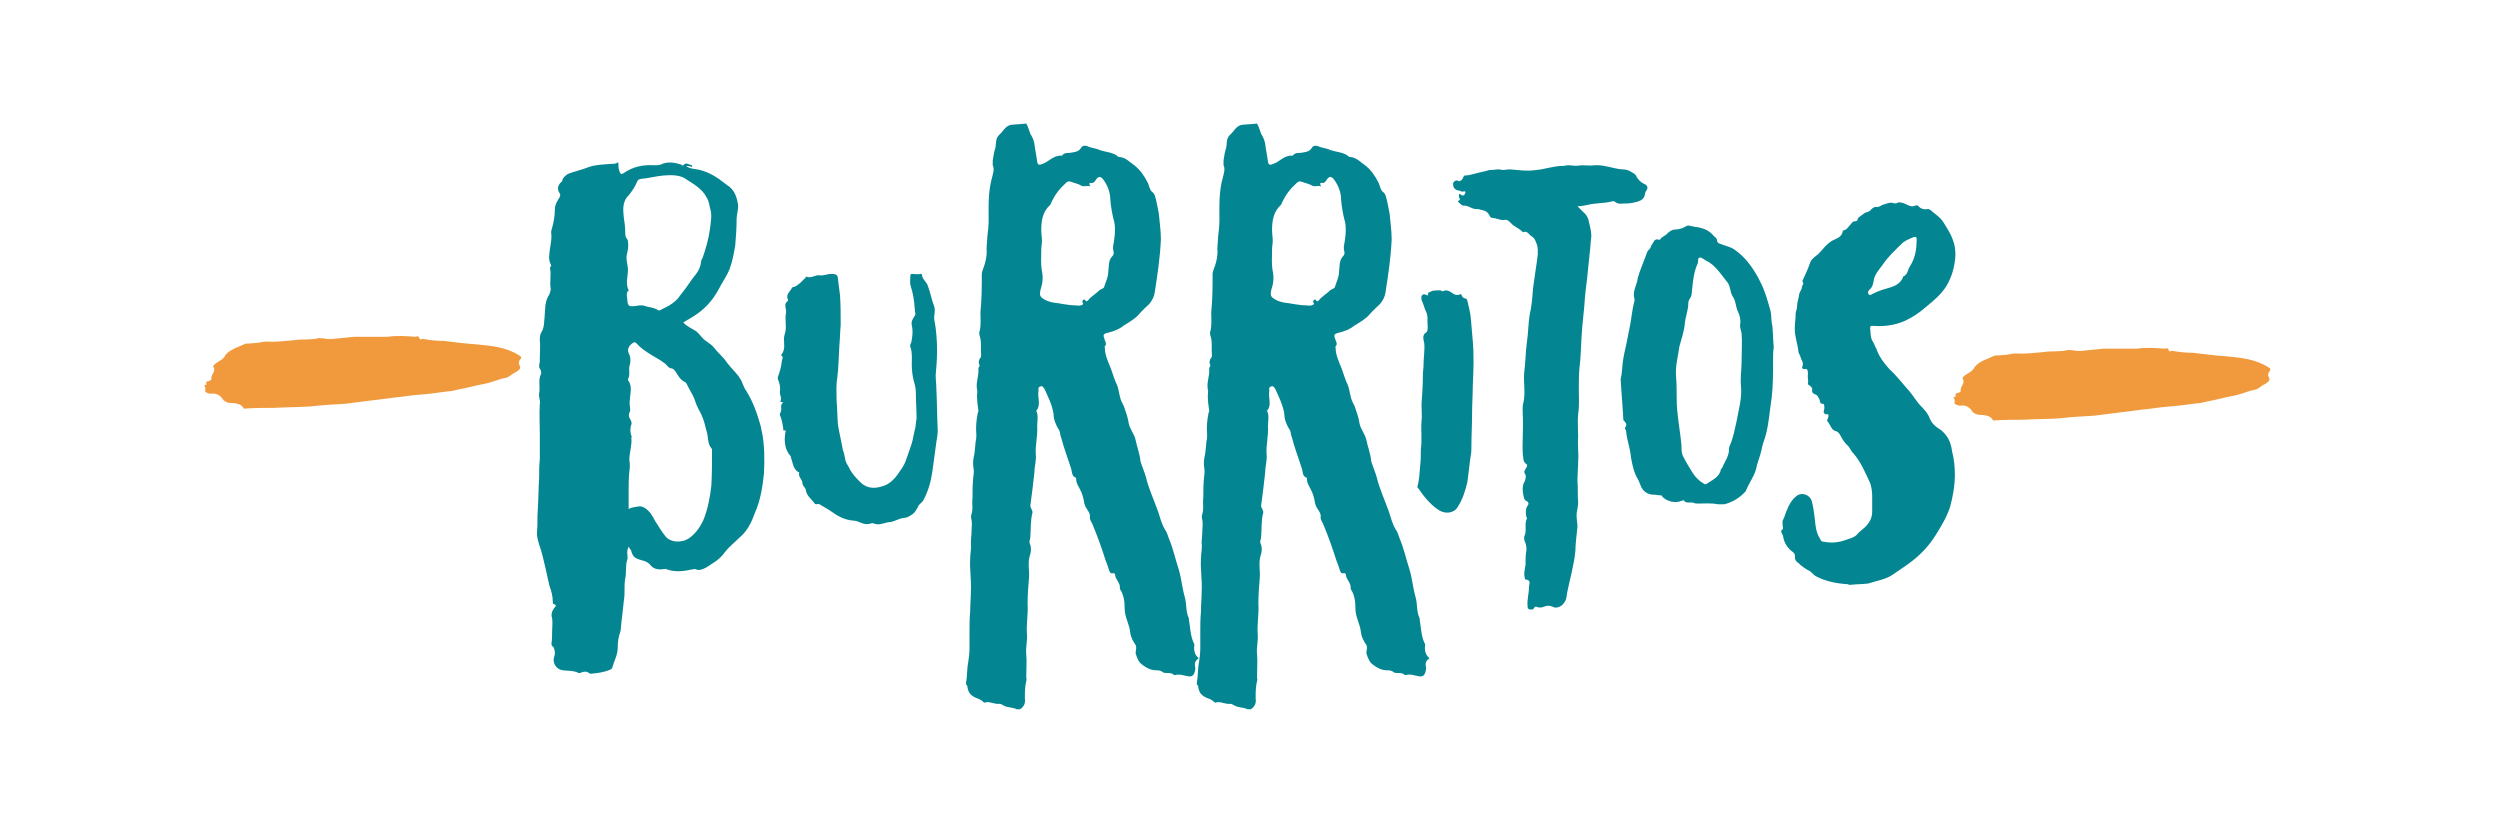
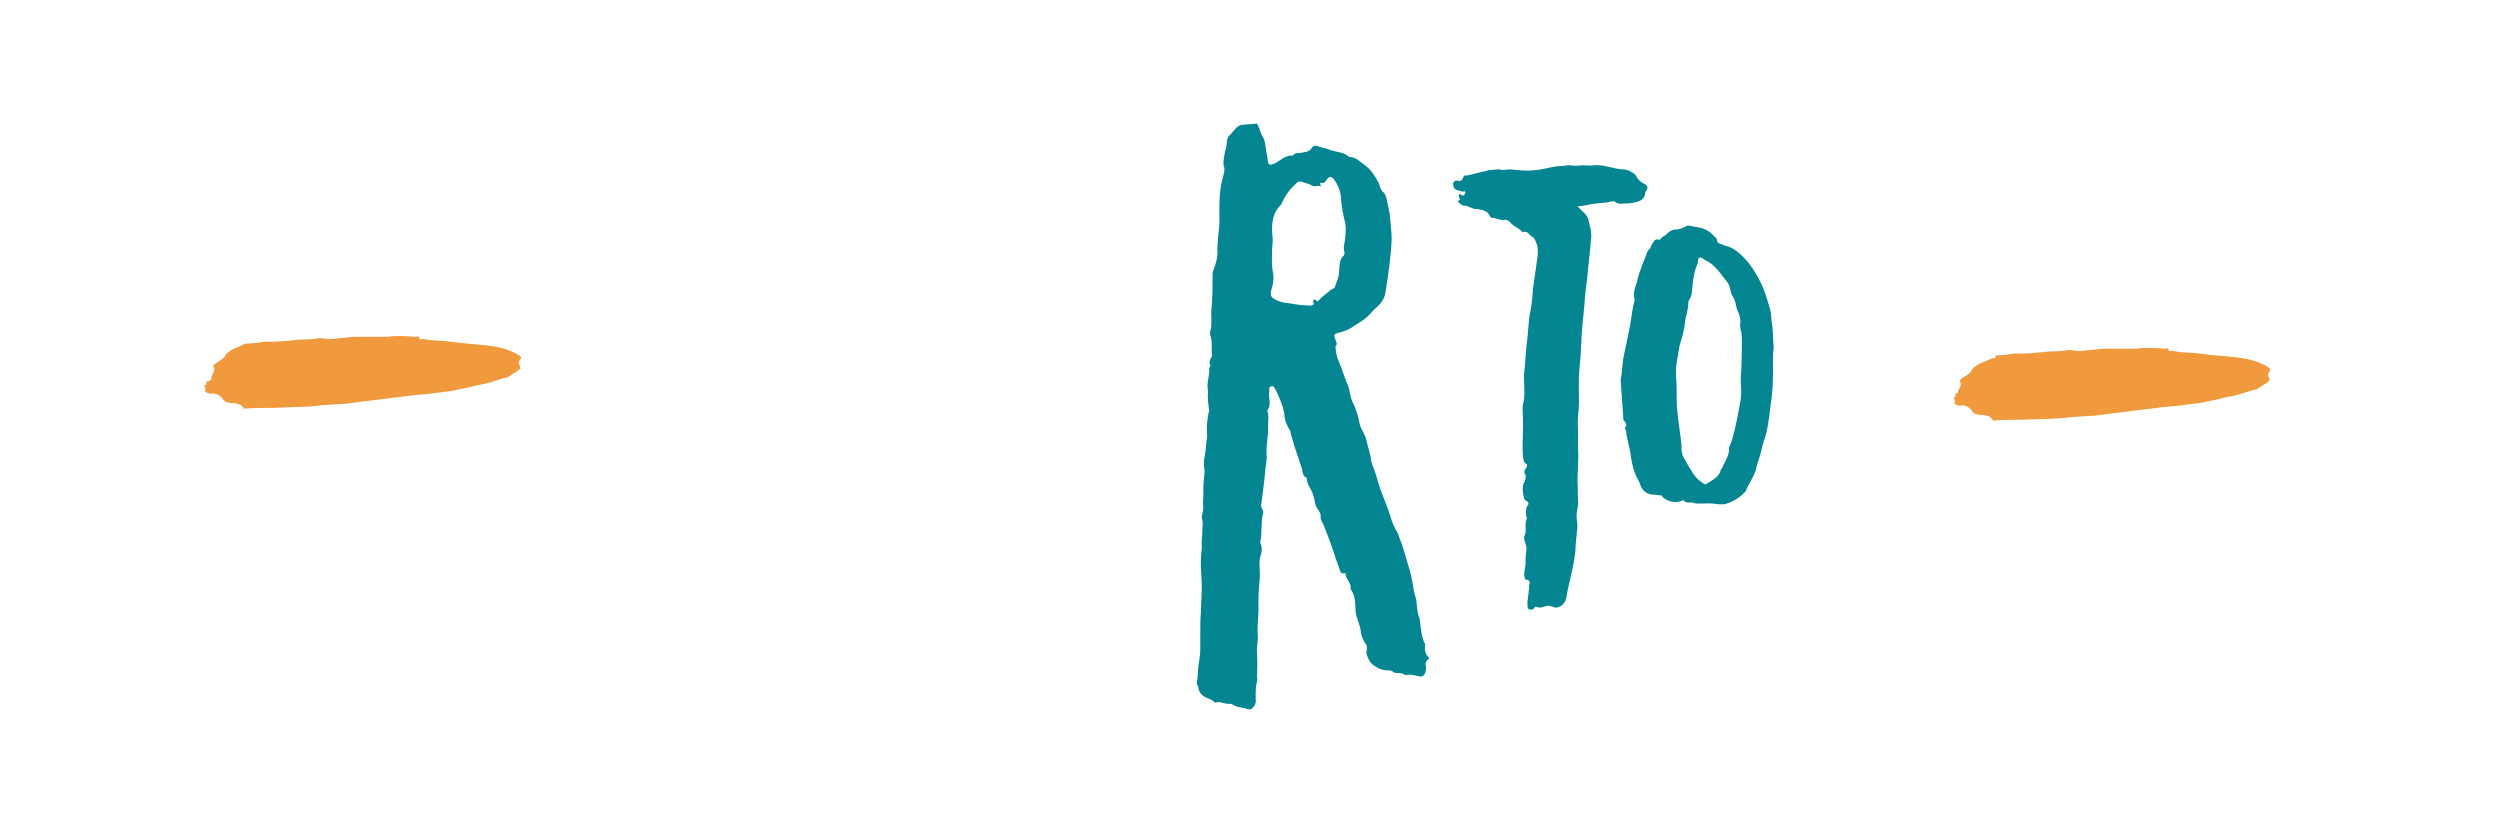
<svg xmlns="http://www.w3.org/2000/svg" version="1.1" id="Layer_1" x="0px" y="0px" width="300px" height="100px" viewBox="0 0 300 100" enable-background="new 0 0 300 100" xml:space="preserve">
  <g>
    <path fill="#F09A3D" d="M29.545,41.235c0.492,0,0.902-0.082,1.312-0.082c0.41-0.082,0.82-0.164,1.148-0.164   c1.066,0.082,2.214-0.082,3.281-0.164c0.984-0.164,1.968,0,2.953-0.246c0.082-0.082,0.246,0.082,0.41,0   c0.41,0.082,0.984,0.164,1.395,0.082c0.82-0.082,1.64-0.164,2.46-0.246c1.312,0,2.707,0,4.019,0c1.066-0.164,2.296-0.082,3.363,0   c0.164-0.082,0.328-0.082,0.41,0.082c0.082,0.328,0.246,0.246,0.41,0.164c0.82,0.164,1.722,0.246,2.542,0.246   c1.312,0.164,2.625,0.328,3.854,0.41c1.805,0.164,3.609,0.328,5.167,1.312c0.164,0.082,0.41,0.246,0.164,0.492   c-0.164,0.164-0.164,0.41-0.164,0.574c0.41,0.574-0.082,0.738-0.41,0.984c-0.41,0.164-0.738,0.574-1.148,0.656   c-0.902,0.164-1.722,0.574-2.625,0.738c-0.984,0.164-2.05,0.492-3.035,0.656c-0.41,0.082-0.902,0.246-1.394,0.246   c-1.148,0.164-2.378,0.328-3.609,0.41c-0.984,0.082-1.804,0.246-2.789,0.328c-1.886,0.246-3.854,0.492-5.823,0.738   c-1.476,0.082-2.871,0.164-4.265,0.329c-1.395,0.082-2.871,0.082-4.265,0.164c-1.148,0-2.297,0-3.527,0.081   c-0.082,0-0.164,0.082-0.164-0.081c-0.328-0.493-0.738-0.493-1.148-0.575c-0.492,0-0.82,0-1.23-0.328   c-0.246-0.41-0.656-0.82-1.312-0.82c-0.246,0.082-0.574,0-0.82-0.164c-0.164,0,0-0.328-0.082-0.574   c-0.164-0.246-0.164-0.246,0.164-0.328c0,0,0,0,0-0.082c-0.164-0.246,0.082-0.328,0.246-0.328c0.164-0.082,0.41-0.164,0.328-0.328   c0-0.41,0.246-0.574,0.328-0.902c0-0.164,0.082-0.246-0.082-0.492c-0.082,0,0-0.164,0.082-0.246c0.41-0.41,1.148-0.574,1.395-1.23   c0.082-0.082,0.164-0.082,0.164-0.164c0.656-0.574,1.394-0.738,2.214-1.148H29.545z" />
-     <path fill="#048692" d="M74.207,19.501c0,0.41,0,0.82,0.164,1.148s0.164,0.246,0.41,0.164c1.148-0.82,2.378-1.066,3.773-0.984   c0.246,0,0.492,0,0.738-0.082c0.82-0.41,1.641-0.246,2.46,0c0.082,0.082,0.164,0.164,0.246,0.082c0.328-0.41,0.656-0.082,0.984,0   c0.082,0,0.082,0.082,0.082,0.164c0,0-0.082,0.082-0.164,0c-0.164-0.082-0.328-0.082-0.574-0.082c0.41,0.328,0.82,0.328,1.312,0.41   c0.902,0.164,1.804,0.574,2.625,1.148c0.328,0.246,0.656,0.492,0.984,0.738c0.82,0.492,1.148,1.312,1.312,2.296   c0.082,0.574-0.164,1.23-0.164,1.805c0,1.066-0.082,2.05-0.164,3.116c-0.164,0.984-0.328,1.887-0.656,2.789   c-0.328,0.902-0.902,1.641-1.312,2.46c-0.738,1.395-1.723,2.461-3.035,3.281c-0.41,0.246-0.82,0.492-1.23,0.738   c0.41,0.492,1.066,0.738,1.559,1.066c0.41,0.328,0.656,0.82,1.148,1.148c0.328,0.246,0.738,0.492,0.984,0.82   c0.492,0.656,1.148,1.148,1.558,1.804c0.492,0.656,1.148,1.23,1.559,1.886c0.328,0.492,0.41,1.066,0.738,1.477   c0.82,1.312,1.312,2.706,1.723,4.183c0.082,0.246,0.082,0.492,0.164,0.738c0.328,1.641,0.328,3.362,0.246,5.003   c-0.164,1.559-0.41,3.198-1.066,4.675c-0.41,1.148-0.902,2.215-1.886,3.035c-0.574,0.573-1.23,1.065-1.723,1.722   c-0.41,0.574-0.984,1.066-1.558,1.395c-0.492,0.328-0.902,0.656-1.476,0.738c-0.328,0.082-0.492-0.164-0.738-0.082   c-1.148,0.246-2.214,0.41-3.281,0c-0.082-0.082-0.246,0-0.328,0c-0.656,0.082-1.23,0-1.64-0.574   c-0.246-0.246-0.574-0.41-0.984-0.492c-0.574-0.164-1.066-0.328-1.23-1.066c0-0.164-0.246-0.328-0.328-0.574   c-0.164,0.328-0.164,0.574-0.164,0.82s0.082,0.574,0,0.738c-0.246,0.738-0.082,1.559-0.246,2.297c-0.164,0.819,0,1.722-0.164,2.624   c-0.082,0.738-0.164,1.477-0.246,2.215c-0.082,0.492-0.082,1.065-0.164,1.476c-0.246,0.656-0.328,1.312-0.328,1.969   c0,0.82-0.41,1.559-0.656,2.379c0,0.164-0.164,0.164-0.246,0.246c-0.738,0.327-1.477,0.409-2.296,0.491   c-0.082,0-0.164,0-0.246-0.082c-0.328-0.246-0.574-0.164-0.902-0.082c-0.082,0.082-0.246,0.082-0.328,0.082   c-0.656-0.327-1.312-0.246-1.886-0.327c-0.82-0.082-1.312-0.902-1.066-1.641c0.164-0.41,0.082-0.738-0.082-1.148   c-0.164-0.082-0.246-0.246-0.246-0.41c0.082-0.492,0.082-0.984,0.082-1.477c0-0.574,0.082-1.065,0-1.558   c-0.164-0.492,0-0.902,0.246-1.23c0.164-0.246,0.41-0.328-0.082-0.492c-0.082,0-0.082-0.164-0.082-0.246   c0-0.656-0.164-1.312-0.41-1.969c-0.246-1.065-0.738-3.444-1.066-4.429c-0.246-0.738-0.492-1.476-0.41-2.132   c0.082-0.82,0-1.641,0.082-2.461c0.082-1.312,0.082-2.624,0.164-3.937c0-0.738,0-1.477,0.082-2.215c0-0.983,0-1.968,0-2.952   c0-1.23-0.082-2.461,0-3.691c0.082-0.41-0.164-0.902-0.082-1.23c0.164-0.82-0.164-1.641,0.246-2.378c0-0.082,0-0.328-0.082-0.492   c-0.246-0.246-0.164-0.574-0.082-0.902c0-0.164,0-0.328,0-0.574c0-0.656,0.082-1.312,0-2.05c0-0.246,0-0.656,0.164-0.902   c0.41-0.656,0.328-1.312,0.41-1.886c0.082-0.984,0-1.886,0.574-2.707c0.082-0.246,0.164-0.492,0.164-0.656   c-0.164-0.82,0.082-1.64-0.082-2.46c-0.082-0.164,0.246-0.246,0.082-0.492c-0.328-0.574-0.164-1.312-0.082-1.969   c0.082-0.492,0.164-0.902,0.164-1.476c0-0.164-0.082-0.41,0-0.656c0.246-0.82,0.41-1.64,0.41-2.46c0-0.492,0.164-0.82,0.41-1.23   c0.164-0.246,0.328-0.492,0.164-0.738c-0.328-0.492-0.246-0.984,0.246-1.395c0,0,0.082-0.082,0.082-0.164   c0-0.246,0.492-0.738,0.82-0.82c0.656-0.246,1.394-0.41,2.05-0.656c0.984-0.41,1.968-0.41,3.035-0.492c0.246,0,0.492,0,0.738-0.164   H74.207z M76.175,36.725c0.246,0,0.41-0.082,0.656-0.082c0.164,0,0.41,0,0.574,0.082c0.492,0.164,1.066,0.164,1.559,0.492   c0.082,0.082,0.328,0,0.41-0.082c0.902-0.41,1.723-0.902,2.214-1.641c0.574-0.738,1.066-1.394,1.559-2.132   c0.492-0.574,0.902-1.148,0.984-1.968c0-0.164,0.082-0.246,0.164-0.41c0.41-1.148,0.738-2.296,0.902-3.527   c0.082-0.738,0.246-1.476,0.082-2.214c-0.164-0.492-0.164-1.066-0.492-1.558c-0.492-0.984-1.476-1.559-2.378-2.133   c-0.738-0.574-1.804-0.574-2.789-0.492c-0.902,0.082-1.804,0.328-2.707,0.41c-0.246,0-0.41,0.164-0.492,0.41   c-0.246,0.574-0.574,1.066-0.984,1.559c-0.82,0.82-0.656,1.804-0.574,2.707c0.082,0.574,0.164,1.066,0.164,1.64   c0,0.328,0,0.574,0.164,0.82c0.164,0.164,0.164,0.328,0.164,0.41c0.082,0.492,0,0.902-0.082,1.312   c-0.246,0.738,0.082,1.395,0.082,2.05c0,0.82-0.328,1.641,0.082,2.46c0,0,0,0.082-0.082,0.082   c-0.246,0.328-0.082,0.738-0.082,1.066C75.355,36.725,75.437,36.807,76.175,36.725z M76.749,60.755c0.246,0,0.41,0.082,0.574,0.164   c0.656,0.41,0.984,0.984,1.312,1.641c0.41,0.574,0.738,1.23,1.23,1.805c0.574,0.737,1.886,0.819,2.789,0.246   c0.82-0.574,1.312-1.312,1.722-2.133c0.574-1.395,0.82-2.789,0.984-4.183c0.082-1.477,0.082-2.871,0.082-4.347   c0,0,0-0.082-0.082-0.164c-0.492-0.574-0.328-1.312-0.574-2.051c-0.164-0.656-0.328-1.395-0.656-2.051   c-0.246-0.492-0.492-0.901-0.656-1.394c-0.164-0.574-0.492-1.148-0.82-1.722c-0.164-0.246-0.246-0.656-0.492-0.738   c-0.492-0.246-0.738-0.656-0.984-1.066c-0.164-0.246-0.328-0.574-0.738-0.574c-0.082-0.082-0.246-0.082-0.328-0.246   c-0.492-0.574-1.23-0.902-1.886-1.312c-0.656-0.41-1.312-0.82-1.805-1.394c-0.082-0.082-0.164-0.164-0.328-0.164   c-0.492,0.246-0.902,0.738-0.656,1.312c0.246,0.41,0.246,0.902,0.164,1.312c-0.246,0.574,0.082,1.23-0.246,1.804   c0,0.082,0,0.164,0.082,0.246c0.164,0.164,0.164,0.41,0.246,0.656c0.082,0.82-0.246,1.64-0.082,2.461   c0,0.245,0.082,0.491-0.082,0.655c-0.082,0.246-0.082,0.492,0.082,0.738c0.082,0.164,0.246,0.41,0.164,0.656   c-0.164,0.492-0.164,0.902,0,1.395c0.082,0.082,0,0.164,0,0.246c0.082,0.902-0.246,1.804-0.246,2.624   c0.082,0.492,0.082,0.984,0,1.395c-0.082,0.82-0.082,1.641-0.082,2.379c0,0.737,0,1.394,0,2.132   C75.847,60.837,76.339,60.837,76.749,60.755z" />
-     <path fill="#048692" d="M93.829,43.286c0-0.164,0.246-0.41-0.082-0.656c0,0,0-0.164,0.082-0.164   c0.41-0.574,0.246-1.148,0.246-1.804c0-0.246,0.082-0.574,0.164-0.82c0.164-0.82-0.082-1.558,0.082-2.296   c0.082-0.492-0.328-0.984,0.164-1.394c0.082,0,0.082-0.082,0.082-0.164c-0.328-0.656,0.246-0.984,0.492-1.477   c0.082-0.082,0.164-0.082,0.246-0.082c0.574-0.246,0.984-0.738,1.395-1.148c0-0.082,0-0.082,0.082-0.082   c0.574,0.246,1.066-0.246,1.558-0.164s0.902-0.164,1.395-0.164c0.574,0,0.82,0.082,0.82,0.656c0.082,0.656,0.164,1.312,0.246,1.886   c0.082,1.23,0.082,2.46,0.082,3.609c-0.082,0.82-0.082,1.64-0.164,2.542c-0.082,1.23-0.082,2.46-0.246,3.772   c-0.164,0.902-0.082,1.805-0.082,2.707c0.082,0.984,0.082,1.968,0.164,2.953c0.164,0.984,0.41,1.969,0.574,2.953   c0.164,0.409,0.246,0.901,0.328,1.312c0.082,0.328,0.246,0.492,0.41,0.82c0.246,0.574,0.738,1.148,1.23,1.641   c0.738,0.82,1.641,0.984,2.707,0.656c0.984-0.246,1.641-0.984,2.214-1.887c0.246-0.328,0.492-0.738,0.656-1.148   c0.246-0.738,0.492-1.394,0.738-2.132c0.164-0.574,0.246-1.23,0.41-1.805c0.082-0.41,0.082-0.82,0.164-1.148   c0-1.066-0.082-2.05-0.082-3.034c0-0.492-0.082-0.984-0.246-1.477c-0.164-0.656-0.246-1.312-0.246-2.05   c0-0.656,0.082-1.394-0.164-2.05c-0.082-0.164,0-0.328,0.082-0.492c0.164-0.656,0.246-1.395,0.082-2.132   c-0.082-0.41,0.082-0.738,0.328-1.066c0.082-0.164,0.164-0.328,0.082-0.41c-0.082-0.574-0.082-1.066-0.164-1.558   c-0.082-0.656-0.246-1.23-0.41-1.804c-0.082-0.328,0-0.738,0-1.148c0-0.164,0.164-0.164,0.246-0.164c0.328,0,0.656,0.082,0.984,0   c0-0.082,0.082,0,0.164,0.082c0,0.492,0.41,0.738,0.656,1.23c0.328,0.82,0.492,1.804,0.82,2.625c0.164,0.574-0.082,1.066,0,1.558   c0.246,1.23,0.328,2.542,0.328,3.773c0,0.984-0.082,1.968-0.164,2.87c0,0.574,0.082,1.148,0.082,1.641   c0.082,1.64,0.082,3.362,0.164,5.003c0,0.41-0.082,0.902-0.164,1.395c-0.164,1.147-0.328,2.378-0.492,3.608   c-0.164,1.148-0.492,2.297-1.066,3.362c-0.164,0.328-0.574,0.492-0.656,0.82c-0.164,0.246-0.246,0.492-0.492,0.738   c-0.328,0.246-0.738,0.574-1.23,0.574c-0.574,0.082-1.066,0.41-1.558,0.492c-0.656,0-1.312,0.492-2.05,0.164   c-0.246-0.082-0.41,0.082-0.656,0.082c-0.656,0.082-1.148-0.41-1.723-0.41c-1.148-0.082-1.968-0.574-2.87-1.23   c-0.41-0.246-0.82-0.492-1.23-0.738c-0.164-0.082-0.492,0.082-0.574-0.082c-0.328-0.492-0.984-0.902-1.066-1.64   c-0.082-0.328-0.41-0.492-0.41-0.82c0-0.41-0.492-0.738-0.41-1.148c0.082-0.082,0-0.164-0.082-0.164   c-0.656-0.41-0.656-1.148-0.902-1.805v-0.082c-0.738-0.819-0.82-1.804-0.656-2.87c0-0.082,0.164-0.246-0.082-0.246   s-0.164-0.082-0.164-0.246c-0.082-0.492-0.164-0.984-0.328-1.395c0-0.082-0.082-0.164-0.082-0.246c0,0,0-0.082,0-0.164   c0.082,0,0.082-0.082,0.082-0.164c0.246-0.328-0.164-0.82,0.328-1.148c-0.164-0.082-0.41,0-0.328-0.164   c0.164-0.41-0.082-0.656-0.082-1.066c0.082-0.492,0-1.066-0.246-1.559c0-0.082,0-0.164,0-0.246   C93.583,44.598,93.747,44.024,93.829,43.286z" />
-     <path fill="#048692" d="M122,85.114c-0.41-0.246-0.984-0.164-1.477-0.41c-0.164-0.082-0.41-0.246-0.574-0.246   c-0.656,0.082-1.148-0.328-1.722-0.164c-0.164,0.082-0.246-0.082-0.328-0.164c-0.164-0.082-0.246-0.164-0.41-0.246   c-0.738-0.246-1.312-0.574-1.394-1.477c0-0.082-0.082-0.246-0.164-0.246c0-0.164,0-0.246,0-0.328   c0.164-0.738,0.082-1.476,0.246-2.296c0.082-0.492,0.164-1.148,0.164-1.723s0-1.23,0-1.887c0-0.819,0-1.722,0.082-2.542   c0-0.82,0.082-1.641,0.082-2.379c0.082-1.312-0.164-2.706-0.082-4.019c0-0.574,0.164-1.148,0.082-1.805   c0-0.492,0.082-0.983,0.082-1.476c0-0.41,0.082-0.902,0-1.312c-0.082-0.246-0.082-0.492,0-0.738   c0.164-0.492,0.082-0.984,0.082-1.477c0.082-0.737,0-1.558,0.082-2.378c0-0.492,0.164-0.984,0.082-1.559   c-0.082-0.41-0.082-0.902,0-1.312c0.164-0.656,0.164-1.312,0.246-1.968c0.082-0.246,0.082-0.574,0.082-0.82   c-0.082-0.902,0-1.723,0.164-2.543c0-0.082,0.082-0.164,0.082-0.328c-0.082-0.574-0.164-1.148-0.164-1.804   c0-0.246,0.082-0.492,0-0.738c-0.164-0.82,0.246-1.641,0.164-2.46c0-0.082,0-0.164,0.082-0.246s0.082-0.246,0-0.328   c-0.082-0.246,0-0.492,0.082-0.656c0.164-0.164,0.164-0.246,0.164-0.41c-0.082-0.82,0.082-1.558-0.164-2.296   c-0.082-0.246-0.082-0.492,0-0.656c0.164-0.738,0.082-1.477,0.082-2.215c0.164-1.558,0.164-3.116,0.164-4.675   c0-0.082,0.082-0.246,0.082-0.328c0.328-0.82,0.574-1.722,0.492-2.625c0-0.41,0.082-0.902,0.082-1.394   c0.082-0.656,0.164-1.312,0.164-1.968c0-1.723-0.082-3.445,0.41-5.167c0.082-0.41,0.328-0.984,0.082-1.477c0-0.164,0-0.41,0-0.574   c0.082-0.574,0.164-1.066,0.328-1.558c0.082-0.492,0-1.066,0.41-1.477c0.492-0.41,0.738-1.066,1.395-1.23   c0.656-0.082,1.312-0.082,1.886-0.164c0.246,0.41,0.328,0.82,0.492,1.23c0.246,0.41,0.41,0.738,0.492,1.23   c0.082,0.738,0.246,1.395,0.328,2.132c0.082,0.41,0.246,0.41,0.656,0.246c0.738-0.246,1.312-1.066,2.297-0.984   c0,0,0.082,0,0.082-0.082c0.246-0.246,0.492-0.246,0.82-0.246c0.492-0.082,1.066-0.082,1.395-0.574   c0.164-0.328,0.492-0.328,0.738-0.246c0.492,0.246,1.066,0.246,1.559,0.492c0.738,0.246,1.64,0.246,2.214,0.82   c0.082,0,0.164,0,0.164,0c0.738,0.082,1.23,0.656,1.722,0.984c0.738,0.574,1.23,1.312,1.641,2.132   c0.164,0.328,0.164,0.738,0.492,1.066c0.164,0.082,0.246,0.246,0.328,0.41c0.246,0.738,0.328,1.476,0.492,2.214   c0.082,0.984,0.246,2.05,0.246,3.035c-0.082,2.132-0.41,4.265-0.738,6.397c-0.082,0.574-0.328,0.984-0.656,1.395   c-0.41,0.41-0.82,0.738-1.23,1.23c-0.492,0.574-1.23,0.984-1.886,1.395c-0.492,0.41-1.148,0.656-1.805,0.82   c-0.656,0.164-0.656,0.246-0.41,0.902c0.082,0.246,0.246,0.492,0,0.738c-0.082,0,0,0.082,0,0.164c0,0.902,0.41,1.722,0.738,2.542   c0.246,0.656,0.41,1.312,0.738,1.968c0.246,0.656,0.246,1.395,0.574,2.05c0.082,0.164,0.164,0.328,0.246,0.493   c0.246,0.737,0.492,1.394,0.574,2.05c0.164,0.738,0.656,1.23,0.82,1.969c0.164,0.82,0.492,1.64,0.574,2.46   c0,0.164,0.082,0.246,0.082,0.328c0.164,0.492,0.41,1.066,0.574,1.641c0.328,1.395,0.984,2.788,1.476,4.183   c0.246,0.738,0.41,1.477,0.82,2.133c0.246,0.328,0.328,0.738,0.492,1.147c0.492,1.148,0.738,2.379,1.148,3.609   c0.328,1.066,0.41,2.214,0.738,3.362c0.246,0.82,0.082,1.723,0.492,2.543c0,0,0,0.082,0,0.164c0.164,0.901,0.164,1.886,0.574,2.788   c0.082,0.082,0.082,0.164,0.082,0.246c-0.082,0.574,0,1.148,0.492,1.559v0.082c-0.328,0.164-0.492,0.492-0.41,0.902   c0.082,0.328,0,0.655-0.164,0.983c-0.164,0.246-0.328,0.246-0.574,0.246c-0.574-0.082-1.066-0.328-1.641-0.164   c-0.082,0-0.164,0-0.246-0.082c-0.164-0.164-0.492-0.164-0.738-0.164c-0.164,0-0.328,0-0.492-0.082   c-0.246-0.245-0.574-0.245-0.82-0.245c-0.656,0-1.23-0.328-1.64-0.656c-0.41-0.246-0.656-0.82-0.82-1.395   c0-0.328,0.164-0.656,0-0.984c-0.328-0.492-0.574-0.902-0.656-1.559c-0.082-0.901-0.656-1.804-0.656-2.788   c0-0.82-0.082-1.641-0.574-2.379v-0.082c0.082-0.655-0.574-1.065-0.574-1.64c0-0.082-0.164-0.246-0.246-0.164   c-0.328,0.082-0.41-0.164-0.492-0.41c-0.082-0.328-0.246-0.738-0.41-1.148c-0.41-1.312-0.902-2.706-1.477-4.101   c-0.082-0.328-0.41-0.656-0.41-1.066c0.082-0.246-0.082-0.574-0.246-0.82s-0.328-0.492-0.41-0.82   c-0.082-0.574-0.246-1.229-0.574-1.804c-0.164-0.328-0.41-0.656-0.41-1.148c0-0.082,0-0.164-0.082-0.164   c-0.41-0.164-0.41-0.574-0.492-0.984c-0.41-1.312-0.902-2.542-1.23-3.854c-0.164-0.328-0.082-0.738-0.328-0.984   c-0.328-0.574-0.574-1.148-0.574-1.805c-0.164-1.066-0.656-2.05-1.066-2.952c-0.164-0.246-0.246-0.492-0.574-0.328   c-0.246,0.082-0.164,0.328-0.164,0.492c-0.164,0.82,0.328,1.64-0.246,2.378c-0.082,0-0.082,0.082,0,0.082   c0.246,0.574,0.082,1.23,0.082,1.805c0.082,1.148-0.246,2.215-0.164,3.362c0.082,0.738-0.164,1.395-0.164,2.133   c-0.082,0.738-0.164,1.477-0.246,2.133s-0.164,1.229-0.246,1.886c0,0.328,0.328,0.574,0.246,0.902   c-0.246,0.902-0.164,1.887-0.246,2.871c0,0.245-0.164,0.491-0.082,0.737c0.246,0.492,0.164,1.148,0,1.559   c-0.246,0.902,0,1.805-0.082,2.625c-0.082,0.983-0.164,1.968-0.164,3.034c0.082,1.23-0.164,2.461-0.082,3.69   c0.082,0.82-0.164,1.559-0.082,2.379c0.082,0.902,0,1.887,0,2.788c0,0.164,0.082,0.328,0,0.492   c-0.164,0.656-0.164,1.312-0.164,2.051c0.082,0.574-0.082,0.984-0.574,1.312C122.245,85.114,122.164,85.114,122,85.114z    M129.791,22.29c-0.41-0.246-0.902-0.328-1.312-0.492c-0.246-0.082-0.41,0-0.574,0.164c-0.738,0.656-1.312,1.395-1.722,2.296   c-0.082,0.082-0.082,0.246-0.164,0.328c-0.902,0.82-1.066,1.887-1.066,3.035c0,0.41,0.082,0.82,0.082,1.312   c0,0.328-0.082,0.656-0.082,0.984c0,0.902-0.082,1.723,0.082,2.625c0.164,0.738,0.082,1.477-0.164,2.214   c-0.082,0.328-0.164,0.738,0.164,0.984c0.41,0.328,0.902,0.492,1.395,0.574c0.82,0.082,1.722,0.328,2.625,0.328   c0.246,0,0.41,0.082,0.656,0c0.164-0.082,0.41-0.082,0.164-0.41c0-0.082,0.082-0.164,0.082-0.246c0.082,0,0.164-0.082,0.246,0   c0.164,0.328,0.328,0.082,0.41,0c0.328-0.41,0.902-0.738,1.312-1.148c0.164-0.164,0.492-0.164,0.574-0.41   c0.164-0.574,0.492-1.148,0.492-1.805c0.082-0.656,0-1.394,0.492-1.886c0.164-0.164,0.164-0.328,0.164-0.492   c-0.082-0.164-0.082-0.41-0.082-0.656c0.164-0.902,0.328-1.886,0.164-2.871c-0.246-0.902-0.41-1.804-0.492-2.788   c0-0.82-0.328-1.723-0.902-2.461c-0.328-0.328-0.492-0.328-0.82,0.082c-0.082,0.164-0.246,0.41-0.492,0.41   c-0.41-0.082-0.328,0.164-0.164,0.41C130.447,22.208,130.119,22.454,129.791,22.29z" />
    <path fill="#048692" d="M149.694,85.114c-0.41-0.246-0.984-0.164-1.477-0.41c-0.164-0.082-0.41-0.246-0.574-0.246   c-0.656,0.082-1.148-0.328-1.722-0.164c-0.164,0.082-0.246-0.082-0.328-0.164c-0.164-0.082-0.246-0.164-0.41-0.246   c-0.738-0.246-1.312-0.574-1.394-1.477c0-0.082-0.082-0.246-0.164-0.246c0-0.164,0-0.246,0-0.328   c0.164-0.738,0.082-1.476,0.246-2.296c0.082-0.492,0.164-1.148,0.164-1.723s0-1.23,0-1.887c0-0.819,0-1.722,0.082-2.542   c0-0.82,0.082-1.641,0.082-2.379c0.082-1.312-0.164-2.706-0.082-4.019c0-0.574,0.164-1.148,0.082-1.805   c0-0.492,0.082-0.983,0.082-1.476c0-0.41,0.082-0.902,0-1.312c-0.082-0.246-0.082-0.492,0-0.738   c0.164-0.492,0.082-0.984,0.082-1.477c0.082-0.737,0-1.558,0.082-2.378c0-0.492,0.164-0.984,0.082-1.559   c-0.082-0.41-0.082-0.902,0-1.312c0.164-0.656,0.164-1.312,0.246-1.968c0.082-0.246,0.082-0.574,0.082-0.82   c-0.082-0.902,0-1.723,0.164-2.543c0-0.082,0.082-0.164,0.082-0.328c-0.082-0.574-0.164-1.148-0.164-1.804   c0-0.246,0.082-0.492,0-0.738c-0.164-0.82,0.246-1.641,0.164-2.46c0-0.082,0-0.164,0.082-0.246s0.082-0.246,0-0.328   c-0.082-0.246,0-0.492,0.082-0.656c0.164-0.164,0.164-0.246,0.164-0.41c-0.082-0.82,0.082-1.558-0.164-2.296   c-0.082-0.246-0.082-0.492,0-0.656c0.164-0.738,0.082-1.477,0.082-2.215c0.164-1.558,0.164-3.116,0.164-4.675   c0-0.082,0.082-0.246,0.082-0.328c0.328-0.82,0.574-1.722,0.492-2.625c0-0.41,0.082-0.902,0.082-1.394   c0.082-0.656,0.164-1.312,0.164-1.968c0-1.723-0.082-3.445,0.41-5.167c0.082-0.41,0.328-0.984,0.082-1.477c0-0.164,0-0.41,0-0.574   c0.082-0.574,0.164-1.066,0.328-1.558c0.082-0.492,0-1.066,0.41-1.477c0.492-0.41,0.738-1.066,1.395-1.23   c0.656-0.082,1.312-0.082,1.886-0.164c0.246,0.41,0.328,0.82,0.492,1.23c0.246,0.41,0.41,0.738,0.492,1.23   c0.082,0.738,0.246,1.395,0.328,2.132c0.082,0.41,0.246,0.41,0.656,0.246c0.738-0.246,1.312-1.066,2.296-0.984   c0,0,0.082,0,0.082-0.082c0.246-0.246,0.492-0.246,0.82-0.246c0.492-0.082,1.066-0.082,1.395-0.574   c0.164-0.328,0.492-0.328,0.738-0.246c0.492,0.246,1.065,0.246,1.558,0.492c0.738,0.246,1.641,0.246,2.215,0.82   c0.082,0,0.164,0,0.164,0c0.738,0.082,1.23,0.656,1.723,0.984c0.737,0.574,1.229,1.312,1.64,2.132   c0.164,0.328,0.164,0.738,0.492,1.066c0.164,0.082,0.246,0.246,0.328,0.41c0.246,0.738,0.328,1.476,0.492,2.214   c0.082,0.984,0.246,2.05,0.246,3.035c-0.082,2.132-0.41,4.265-0.738,6.397c-0.082,0.574-0.328,0.984-0.656,1.395   c-0.41,0.41-0.82,0.738-1.229,1.23c-0.492,0.574-1.23,0.984-1.887,1.395c-0.492,0.41-1.148,0.656-1.805,0.82   s-0.656,0.246-0.41,0.902c0.082,0.246,0.246,0.492,0,0.738c-0.082,0,0,0.082,0,0.164c0,0.902,0.41,1.722,0.738,2.542   c0.246,0.656,0.41,1.312,0.738,1.968c0.246,0.656,0.246,1.395,0.574,2.05c0.082,0.164,0.164,0.328,0.246,0.493   c0.246,0.737,0.492,1.394,0.574,2.05c0.164,0.738,0.656,1.23,0.82,1.969c0.164,0.82,0.491,1.64,0.573,2.46   c0,0.164,0.082,0.246,0.082,0.328c0.164,0.492,0.41,1.066,0.574,1.641c0.328,1.395,0.984,2.788,1.477,4.183   c0.246,0.738,0.41,1.477,0.82,2.133c0.246,0.328,0.328,0.738,0.492,1.147c0.492,1.148,0.738,2.379,1.148,3.609   c0.328,1.066,0.41,2.214,0.737,3.362c0.246,0.82,0.082,1.723,0.492,2.543c0,0,0,0.082,0,0.164c0.164,0.901,0.164,1.886,0.574,2.788   c0.082,0.082,0.082,0.164,0.082,0.246c-0.082,0.574,0,1.148,0.492,1.559v0.082c-0.328,0.164-0.492,0.492-0.41,0.902   c0.082,0.328,0,0.655-0.164,0.983c-0.164,0.246-0.328,0.246-0.574,0.246c-0.574-0.082-1.065-0.328-1.64-0.164   c-0.082,0-0.164,0-0.246-0.082c-0.164-0.164-0.492-0.164-0.738-0.164c-0.164,0-0.328,0-0.492-0.082   c-0.246-0.245-0.574-0.245-0.82-0.245c-0.656,0-1.23-0.328-1.641-0.656c-0.409-0.246-0.655-0.82-0.819-1.395   c0-0.328,0.164-0.656,0-0.984c-0.328-0.492-0.574-0.902-0.656-1.559c-0.082-0.901-0.656-1.804-0.656-2.788   c0-0.82-0.082-1.641-0.574-2.379v-0.082c0.082-0.655-0.574-1.065-0.574-1.64c0-0.082-0.164-0.246-0.246-0.164   c-0.328,0.082-0.41-0.164-0.492-0.41c-0.082-0.328-0.246-0.738-0.41-1.148c-0.41-1.312-0.902-2.706-1.476-4.101   c-0.082-0.328-0.41-0.656-0.41-1.066c0.082-0.246-0.082-0.574-0.246-0.82s-0.328-0.492-0.41-0.82   c-0.082-0.574-0.246-1.229-0.574-1.804c-0.164-0.328-0.41-0.656-0.41-1.148c0-0.082,0-0.164-0.082-0.164   c-0.41-0.164-0.41-0.574-0.492-0.984c-0.41-1.312-0.902-2.542-1.23-3.854c-0.164-0.328-0.082-0.738-0.328-0.984   c-0.328-0.574-0.574-1.148-0.574-1.805c-0.164-1.066-0.655-2.05-1.065-2.952c-0.164-0.246-0.246-0.492-0.574-0.328   c-0.246,0.082-0.164,0.328-0.164,0.492c-0.164,0.82,0.328,1.64-0.246,2.378c-0.082,0-0.082,0.082,0,0.082   c0.246,0.574,0.082,1.23,0.082,1.805c0.082,1.148-0.246,2.215-0.164,3.362c0.082,0.738-0.164,1.395-0.164,2.133   c-0.082,0.738-0.164,1.477-0.246,2.133s-0.164,1.229-0.246,1.886c0,0.328,0.328,0.574,0.246,0.902   c-0.246,0.902-0.164,1.887-0.246,2.871c0,0.245-0.164,0.491-0.082,0.737c0.246,0.492,0.164,1.148,0,1.559   c-0.246,0.902,0,1.805-0.082,2.625c-0.082,0.983-0.164,1.968-0.164,3.034c0.082,1.23-0.164,2.461-0.082,3.69   c0.082,0.82-0.164,1.559-0.082,2.379c0.082,0.902,0,1.887,0,2.788c0,0.164,0.082,0.328,0,0.492   c-0.164,0.656-0.164,1.312-0.164,2.051c0.082,0.574-0.082,0.984-0.574,1.312C149.939,85.114,149.858,85.114,149.694,85.114z    M157.485,22.29c-0.41-0.246-0.902-0.328-1.312-0.492c-0.246-0.082-0.41,0-0.574,0.164c-0.738,0.656-1.312,1.395-1.722,2.296   c-0.082,0.082-0.082,0.246-0.164,0.328c-0.902,0.82-1.066,1.887-1.066,3.035c0,0.41,0.082,0.82,0.082,1.312   c0,0.328-0.082,0.656-0.082,0.984c0,0.902-0.082,1.723,0.082,2.625c0.164,0.738,0.082,1.477-0.164,2.214   c-0.082,0.328-0.164,0.738,0.164,0.984c0.41,0.328,0.902,0.492,1.394,0.574c0.82,0.082,1.723,0.328,2.625,0.328   c0.246,0,0.41,0.082,0.656,0c0.164-0.082,0.41-0.082,0.164-0.41c0-0.082,0.082-0.164,0.082-0.246c0.082,0,0.164-0.082,0.246,0   c0.164,0.328,0.328,0.082,0.41,0c0.328-0.41,0.901-0.738,1.312-1.148c0.164-0.164,0.492-0.164,0.574-0.41   c0.164-0.574,0.492-1.148,0.492-1.805c0.082-0.656,0-1.394,0.492-1.886c0.164-0.164,0.164-0.328,0.164-0.492   c-0.082-0.164-0.082-0.41-0.082-0.656c0.164-0.902,0.328-1.886,0.164-2.871c-0.246-0.902-0.41-1.804-0.492-2.788   c0-0.82-0.328-1.723-0.902-2.461c-0.328-0.328-0.492-0.328-0.82,0.082c-0.082,0.164-0.245,0.41-0.491,0.41   c-0.41-0.082-0.328,0.164-0.164,0.41C158.142,22.208,157.813,22.454,157.485,22.29z" />
-     <path fill="#048692" d="M172.877,34.838c0.082,0.082,0.246,0.164,0.328,0.082c0.41-0.164,0.738,0,1.066,0.246   c0.246,0.164,0.492,0.328,0.902,0.164c0.082-0.082,0.246,0,0.246,0.164c0.082,0.164,0.246,0.328,0.492,0.328   c0.082,0.082,0.164,0.164,0.164,0.246c0.164,0.656,0.328,1.312,0.41,1.968c0.082,0.984,0.164,1.886,0.246,2.871   c0.164,1.804,0.082,3.609,0,5.495c0,1.066-0.082,2.132-0.082,3.28c0,1.312-0.082,2.625-0.082,3.938c0,0.328,0,0.737-0.082,1.065   c-0.164,1.066-0.246,2.133-0.41,3.199c-0.246,1.066-0.574,2.05-1.148,2.952c-0.492,0.82-1.559,0.82-2.215,0.41   c-1.065-0.656-1.886-1.723-2.624-2.788v-0.082c0.246-0.82,0.246-1.641,0.328-2.461c0.082-0.656,0.082-1.312,0.082-1.968   c0.164-1.148,0-2.297,0.082-3.363c0.082-0.656,0-1.395,0-2.05c0.082-1.148,0.164-2.296,0.164-3.445   c0-0.492,0.082-0.902,0.082-1.394c0-0.82,0.164-1.64,0.082-2.542c-0.082-0.328-0.246-0.82,0.082-1.148   c0.41-0.246,0.328-0.574,0.328-0.984c-0.082-0.492,0.082-1.066-0.164-1.559c-0.246-0.492-0.328-0.984-0.574-1.476   c0-0.164-0.082-0.41,0.082-0.574s0.328-0.082,0.574,0c0,0,0.082,0,0.164,0.082c-0.246-0.492,0.328-0.41,0.41-0.574   C172.222,34.838,172.55,34.838,172.877,34.838z" />
    <path fill="#048692" d="M189.788,19.829c0.491,0,1.065,0.082,1.558,0c1.148-0.082,2.215,0.41,3.281,0.492   c0.41,0,0.82,0.082,1.147,0.328c0.328,0.164,0.574,0.328,0.656,0.656c0.246,0.328,0.492,0.574,0.82,0.738   c0.492,0.164,0.574,0.574,0.246,0.902c0,0.082-0.082,0.164-0.082,0.246c-0.082,0.902-0.82,0.984-1.477,1.148   c-0.41,0.082-0.819,0.082-1.147,0.082c-0.492,0.082-0.738,0-1.066-0.246c-0.082-0.082-0.164,0-0.328,0   c-0.902,0.246-1.887,0.164-2.871,0.41c-0.409,0.082-0.737,0.164-1.229,0.164c0.246,0.246,0.41,0.41,0.574,0.574   c0.491,0.41,0.737,0.82,0.819,1.394c0.164,0.656,0.328,1.312,0.246,1.887s-0.082,1.148-0.164,1.722   c-0.082,0.82-0.164,1.559-0.246,2.378c-0.082,0.984-0.246,1.968-0.328,2.953c-0.081,1.558-0.327,3.117-0.409,4.757   c-0.082,1.23-0.082,2.46-0.246,3.691c-0.082,0.82-0.082,1.722-0.082,2.542c0,0.984,0.082,2.05-0.082,3.034   c-0.082,0.902,0,1.887,0,2.789c-0.082,0.984,0.082,1.968,0,2.952c0,0.738-0.082,1.559-0.082,2.297c0.082,0.82,0,1.641,0.082,2.542   c0,0.41-0.082,0.82-0.164,1.23c-0.082,0.656,0.082,1.148,0.082,1.723c-0.082,0.984-0.246,1.968-0.246,2.87   c-0.164,1.723-0.656,3.363-0.984,5.003c-0.082,0.492-0.082,0.984-0.492,1.395c-0.246,0.328-0.902,0.574-1.23,0.328   c-0.41-0.164-0.738-0.164-1.066,0c-0.246,0.082-0.573,0.164-0.901,0c-0.164-0.082-0.328,0.164-0.41,0.328c-0.164,0-0.328,0-0.41,0   c-0.246-0.082-0.246-0.246-0.246-0.41c-0.082-0.738,0.164-1.477,0.164-2.215c0-0.41,0.328-0.901-0.41-0.983   c-0.082,0-0.082-0.082-0.082-0.164c-0.164-0.492,0-1.066,0.082-1.559c0-0.574,0-1.148,0.082-1.641c0.082-0.328,0-0.656-0.082-0.984   c-0.164-0.328-0.246-0.655-0.082-0.983c0.246-0.656-0.082-1.312,0.246-1.969c0-0.082,0-0.164-0.082-0.246   c-0.082-0.492-0.082-0.902,0.164-1.312c0.164-0.164,0.164-0.41-0.164-0.574c-0.082,0-0.164-0.164-0.246-0.246   c-0.164-0.737-0.328-1.476,0.082-2.132c0.082-0.246,0.164-0.574,0.082-0.738c-0.328-0.41,0-0.656,0.164-0.984   c0-0.164,0.082-0.246-0.082-0.328c-0.41-0.246-0.328-0.738-0.41-1.148c-0.082-1.558,0.082-3.116,0-4.675   c0-0.492-0.082-1.065,0.082-1.558c0.246-1.148,0-2.378,0.082-3.526c0.164-1.23,0.164-2.46,0.328-3.691   c0.164-1.066,0.164-2.214,0.328-3.281c0.246-0.984,0.328-2.132,0.41-3.199c0.164-1.312,0.41-2.706,0.574-4.101   c0-0.328,0-0.738-0.082-1.066c-0.164-0.41-0.246-0.82-0.656-1.066c-0.328-0.164-0.492-0.738-1.066-0.492   c-0.41-0.492-1.066-0.656-1.477-1.148c-0.164-0.164-0.41-0.41-0.738-0.328c-0.492,0.082-0.983-0.246-1.476-0.246   c-0.164,0-0.246-0.164-0.328-0.328c-0.246-0.492-0.656-0.574-1.066-0.656c-0.246-0.082-0.41-0.082-0.574-0.082   c-0.492,0-0.82-0.41-1.395-0.41c-0.164,0.082-0.492-0.246-0.656-0.41c-0.246-0.164,0.164-0.164,0.164-0.328   c0-0.082-0.082-0.164-0.082-0.164c0-0.164-0.082-0.328,0-0.492c0.164,0,0.246,0.164,0.328,0.164   c0.246,0.082,0.328-0.082,0.41-0.328c0.082-0.082-0.082-0.164-0.164-0.164c-0.246,0.164-0.41-0.082-0.656-0.082   c-0.41-0.082-0.655-0.328-0.655-0.738c0-0.082,0-0.164,0-0.164c0.163-0.246,0.327-0.41,0.655-0.246   c0.082,0.082,0.164,0,0.328-0.082c0.246-0.164,0.246-0.656,0.492-0.574c0.41,0,0.82-0.164,1.23-0.246   c0.574-0.164,1.148-0.246,1.641-0.41c0.41,0,0.82-0.082,1.229-0.082c0.41,0.164,0.82,0,1.23,0c1.066,0.082,2.051,0.246,3.117,0.082   c1.065-0.082,2.132-0.492,3.198-0.492c0.082,0,0.164,0,0.164,0c0.246-0.082,0.492-0.082,0.738-0.082   C188.886,19.911,189.296,19.911,189.788,19.829z" />
    <path fill="#048692" d="M212.848,41.646c-0.082,0.574-0.082,1.23-0.082,1.804c0,1.395,0,2.871-0.164,4.265   c-0.245,1.558-0.327,3.117-0.737,4.593c-0.164,0.574-0.41,1.148-0.492,1.723c-0.164,0.737-0.492,1.476-0.656,2.296   c-0.246,0.902-0.902,1.723-1.23,2.625c-0.082,0.082-0.164,0.164-0.246,0.246c-0.656,0.655-1.395,1.065-2.296,1.312   c-0.328,0-0.574,0-0.82,0c-0.82-0.164-1.559-0.082-2.379-0.082c-0.164,0-0.328,0-0.492-0.082c-0.41-0.164-0.902,0.164-1.229-0.328   c0,0-0.164,0.082-0.246,0.082c-0.738,0.328-1.723,0.082-2.297-0.492c0-0.082-0.082-0.163-0.164-0.163   c-0.328,0-0.574-0.082-0.82-0.082c-0.574,0-0.984-0.164-1.395-0.656c-0.245-0.328-0.327-0.82-0.573-1.23   c-0.492-0.82-0.656-1.723-0.82-2.625c-0.082-1.065-0.492-2.05-0.574-3.116c0-0.164-0.246-0.246-0.082-0.492   c0.246-0.328,0-0.574-0.246-0.82c-0.082-1.64-0.246-3.28-0.328-4.921c0.164-0.656,0.164-1.312,0.246-1.968   c0.082-0.738,0.246-1.394,0.41-2.132c0.164-0.82,0.328-1.641,0.492-2.46c0.164-0.902,0.246-1.886,0.492-2.789   c0-0.082,0.082-0.246,0-0.328c-0.246-0.902,0.328-1.64,0.41-2.46c0.246-0.902,0.655-1.804,0.983-2.707   c0.082-0.246,0.164-0.574,0.41-0.738c0.164-0.164,0.164-0.328,0.246-0.492c0.246-0.246,0.328-0.902,0.902-0.656   c0.082,0,0.164,0,0.164-0.082c0.246-0.328,0.656-0.41,0.902-0.738c0.164-0.164,0.574-0.41,0.82-0.41   c0.574,0,0.984-0.164,1.394-0.41c0.082,0,0.164-0.082,0.246-0.082c0.246,0.082,0.492,0.082,0.738,0.164   c0.82,0.082,1.641,0.328,2.215,0.984c0.164,0.246,0.492,0.328,0.492,0.656c0,0.246,0.164,0.328,0.41,0.41   c0.574,0.246,1.147,0.328,1.64,0.656c1.312,0.902,2.133,2.05,2.871,3.363c0.082,0.164,0.164,0.328,0.246,0.492   c0.574,1.066,0.902,2.296,1.23,3.444c0.163,0.656,0.082,1.312,0.245,1.887C212.766,40.005,212.766,40.825,212.848,41.646z    M202.022,54.85c0.327,0.656,0.737,1.312,1.147,1.969c0.328,0.492,0.738,0.902,1.312,1.23c0.082,0.082,0.246,0.082,0.328,0   c0.738-0.492,1.559-0.82,1.723-1.805h0.082c0.246-0.656,0.656-1.148,0.819-1.887c0.082-0.245,0-0.491,0.082-0.737   c0.492-1.066,0.656-2.133,0.902-3.199c0.246-1.395,0.656-2.707,0.492-4.183c-0.082-0.902,0.082-1.886,0.082-2.871   c0-1.148,0.082-2.296,0-3.363c-0.082-0.41-0.246-0.82-0.164-1.148c0.082-0.492-0.082-1.066-0.246-1.395   c-0.328-0.656-0.246-1.312-0.656-1.886c-0.328-0.492-0.246-1.23-0.655-1.722c-0.82-0.984-1.395-2.05-2.625-2.625   c-0.164-0.082-0.41-0.328-0.656-0.328c-0.328,0.082-0.164,0.41-0.246,0.656c-0.41,0.902-0.574,1.886-0.656,2.871   c-0.082,0.41,0,0.902-0.246,1.312c-0.164,0.246-0.246,0.41-0.246,0.656c0,0.82-0.328,1.558-0.41,2.378   c-0.082,0.984-0.409,1.886-0.655,2.789c-0.164,1.23-0.492,2.296-0.41,3.526c0.082,0.902,0.082,1.887,0.082,2.789   c0,1.886,0.41,3.691,0.574,5.578C201.776,53.948,201.776,54.439,202.022,54.85z" />
-     <path fill="#048692" d="M221.958,70.187c-0.082,0-0.164-0.082-0.246-0.082c-1.312-0.082-2.625-0.327-3.855-0.983   c-0.246-0.164-0.41-0.41-0.656-0.574c-0.491-0.246-0.983-0.574-1.394-0.984c-0.246-0.164-0.41-0.328-0.41-0.656   c0-0.246,0-0.492-0.246-0.656c-0.574-0.41-0.984-0.984-1.148-1.722c0-0.246-0.164-0.492-0.246-0.656c0-0.082,0-0.164,0-0.246   c0.246-0.082,0.246-0.246,0.164-0.492c0-0.328-0.082-0.656,0.082-0.82c0.164-0.328,0.246-0.738,0.41-1.066   c0.246-0.656,0.574-1.23,1.066-1.641c0.656-0.655,1.804-0.245,1.968,0.656c0.164,0.656,0.246,1.312,0.328,1.969   c0.082,0.902,0.164,1.723,0.656,2.46c0.082,0.246,0.246,0.328,0.492,0.328c0.902,0.164,1.723,0.082,2.625-0.246   c0.41-0.163,0.901-0.245,1.229-0.573c0.328-0.41,0.738-0.656,1.066-0.984c0.492-0.492,0.82-1.066,0.82-1.805   c0-0.574,0-1.23,0-1.887c0-0.573-0.082-1.065-0.246-1.558c-0.574-1.23-1.148-2.625-2.051-3.609   c-0.327-0.327-0.409-0.737-0.737-0.983c-0.246-0.246-0.492-0.574-0.656-0.902c-0.164-0.246-0.246-0.574-0.656-0.738   c-0.574-0.082-0.656-0.82-1.066-1.23v-0.082c0.082-0.164,0.164-0.328,0.164-0.574s-0.246-0.082-0.41-0.164   c-0.082-0.082-0.164-0.164-0.164-0.246c0-0.164,0.082-0.328,0.082-0.491c0-0.164,0-0.493-0.164-0.493   c-0.41,0-0.328-0.246-0.41-0.492c-0.164-0.328-0.246-0.574-0.574-0.656c-0.164-0.082-0.328-0.164-0.328-0.41   c0.082-0.328-0.082-0.492-0.328-0.656c-0.163-0.082-0.163-0.164-0.163-0.246c0.081-0.328-0.082-0.738,0-1.066   c0-0.246,0-0.738-0.328-0.656c-0.41,0.082-0.41-0.246-0.328-0.328c0.164-0.492-0.164-0.738-0.246-1.148   c-0.082-0.246-0.246-0.41-0.246-0.656c-0.082-0.738-0.328-1.477-0.41-2.215c-0.082-0.82,0.082-1.476,0.082-2.296   c0-0.246,0.164-0.492,0.164-0.82c0-0.492,0.164-0.902,0.246-1.395c0-0.328,0.328-0.656,0.328-0.902   c0-0.246,0.328-0.492,0.082-0.738c-0.082-0.082,0-0.082,0-0.082c0.328-0.738,0.656-1.395,0.901-2.132   c0.164-0.492,0.574-0.738,0.984-1.066c0.574-0.574,0.984-1.23,1.723-1.64c0.492-0.246,1.148-0.41,1.23-1.148   c0,0,0.082-0.082,0.164-0.082c0.328-0.082,0.492-0.41,0.738-0.656c0.163-0.164,0.245-0.41,0.491-0.41s0.41-0.082,0.41-0.328   c0.082-0.164,0.164-0.164,0.246-0.246c0.328-0.246,0.574-0.492,0.984-0.574c0.328-0.082,0.492-0.574,0.902-0.574   c0.41,0.082,0.656-0.246,1.066-0.328c0.328-0.082,0.574-0.246,0.984-0.164c0.164,0.082,0.409,0.082,0.573,0   c0.246-0.164,0.41,0,0.656,0c0.492,0.164,0.902,0.574,1.477,0.328c0.082,0,0.164-0.082,0.328,0c0.328,0.41,0.738,0.492,1.23,0.41   c0.082,0,0.164,0.082,0.246,0.082c0.492,0.492,1.147,0.82,1.558,1.477c0.41,0.656,0.902,1.394,1.148,2.132   c0.492,1.23,0.328,2.542,0,3.772c-0.164,0.574-0.41,1.148-0.738,1.723c-0.656,1.066-1.558,1.804-2.46,2.542   c-0.82,0.738-1.723,1.312-2.625,1.722c-1.147,0.492-2.378,0.656-3.608,0.574c-0.246,0-0.492-0.082-0.492,0.246   c0.082,0.574,0,1.148,0.328,1.64c0.164,0.246,0.246,0.574,0.41,0.82c0.328,0.984,0.902,1.722,1.559,2.46   c0.901,0.82,1.558,1.722,2.378,2.625c0.492,0.574,0.902,1.312,1.477,1.887c0.41,0.409,0.82,0.901,0.984,1.394   c0.246,0.574,0.574,0.902,1.066,1.23c0.327,0.164,0.655,0.492,0.901,0.82c0.41,0.492,0.656,1.23,0.738,1.968   c0.246,0.902,0.328,1.887,0.328,2.789c0,1.312-0.246,2.624-0.574,3.854c-0.41,1.23-1.066,2.297-1.722,3.363   c-0.574,0.901-1.23,1.722-2.051,2.46c-0.984,0.902-2.051,1.559-3.116,2.297c-0.82,0.574-1.969,0.738-2.953,1.065   C223.434,70.104,222.695,70.104,221.958,70.187z M229.667,28.441c-0.574,0.246-1.066,0.41-1.477,0.82   c-0.819,0.82-1.64,1.559-2.296,2.543c-0.41,0.574-0.984,1.148-1.066,1.968c-0.082,0.41-0.164,0.738-0.492,0.984   c-0.164,0.164-0.246,0.41-0.082,0.574s0.328,0,0.492-0.082c0.492-0.246,0.902-0.41,1.477-0.574c0.82-0.246,1.722-0.41,2.132-1.394   c0-0.082,0.082-0.164,0.164-0.164c0.246-0.164,0.328-0.328,0.41-0.574c0.082-0.328,0.328-0.656,0.492-0.984   c0.41-0.82,0.574-1.723,0.574-2.707C229.995,28.687,230.077,28.359,229.667,28.441z" />
-     <path fill="#F09A3D" d="M239.457,42.662c0.492,0,0.902-0.082,1.312-0.082c0.41-0.082,0.82-0.164,1.147-0.164   c1.066,0.082,2.215-0.082,3.281-0.164c0.984-0.164,1.968,0,2.952-0.246c0.082-0.082,0.246,0.082,0.41,0   c0.41,0.082,0.984,0.164,1.395,0.082c0.82-0.082,1.641-0.164,2.46-0.246c1.312,0,2.707,0,4.02,0c1.065-0.164,2.296-0.082,3.362,0   c0.164-0.082,0.328-0.082,0.41,0.082c0.082,0.328,0.246,0.246,0.41,0.164c0.82,0.164,1.723,0.246,2.542,0.246   c1.312,0.164,2.625,0.328,3.855,0.41c1.804,0.164,3.608,0.328,5.167,1.312c0.164,0.082,0.41,0.246,0.164,0.492   c-0.164,0.164-0.164,0.41-0.164,0.574c0.41,0.574-0.082,0.738-0.41,0.984c-0.41,0.164-0.738,0.574-1.148,0.656   c-0.902,0.164-1.723,0.574-2.625,0.738c-0.983,0.164-2.05,0.492-3.034,0.656c-0.41,0.082-0.902,0.246-1.395,0.246   c-1.147,0.164-2.378,0.328-3.608,0.41c-0.984,0.082-1.805,0.246-2.788,0.328c-1.887,0.246-3.855,0.492-5.823,0.738   c-1.477,0.082-2.871,0.164-4.266,0.328c-1.394,0.082-2.87,0.082-4.265,0.163c-1.147,0-2.296,0-3.526,0.082   c-0.082,0-0.164,0.082-0.164-0.082c-0.328-0.491-0.738-0.491-1.148-0.573c-0.492,0-0.82,0-1.23-0.328   c-0.246-0.41-0.655-0.82-1.312-0.82c-0.246,0.082-0.574,0-0.82-0.164c-0.164,0,0-0.328-0.082-0.574   c-0.164-0.246-0.164-0.246,0.164-0.328c0,0,0,0,0-0.082c-0.164-0.246,0.082-0.328,0.246-0.328c0.164-0.082,0.41-0.164,0.328-0.328   c0-0.41,0.246-0.574,0.328-0.902c0-0.164,0.082-0.246-0.082-0.492c-0.082,0,0-0.164,0.082-0.246c0.41-0.41,1.147-0.574,1.394-1.23   c0.082-0.082,0.164-0.082,0.164-0.164c0.656-0.574,1.395-0.738,2.215-1.148H239.457z" />
+     <path fill="#F09A3D" d="M239.457,42.662c0.492,0,0.902-0.082,1.312-0.082c0.41-0.082,0.82-0.164,1.147-0.164   c1.066,0.082,2.215-0.082,3.281-0.164c0.984-0.164,1.968,0,2.952-0.246c0.082-0.082,0.246,0.082,0.41,0   c0.41,0.082,0.984,0.164,1.395,0.082c0.82-0.082,1.641-0.164,2.46-0.246c1.312,0,2.707,0,4.02,0c1.065-0.164,2.296-0.082,3.362,0   c0.164-0.082,0.328-0.082,0.41,0.082c0.082,0.328,0.246,0.246,0.41,0.164c0.82,0.164,1.723,0.246,2.542,0.246   c1.312,0.164,2.625,0.328,3.855,0.41c1.804,0.164,3.608,0.328,5.167,1.312c0.164,0.082,0.41,0.246,0.164,0.492   c-0.164,0.164-0.164,0.41-0.164,0.574c0.41,0.574-0.082,0.738-0.41,0.984c-0.41,0.164-0.738,0.574-1.148,0.656   c-0.902,0.164-1.723,0.574-2.625,0.738c-0.983,0.164-2.05,0.492-3.034,0.656c-0.41,0.082-0.902,0.246-1.395,0.246   c-1.147,0.164-2.378,0.328-3.608,0.41c-0.984,0.082-1.805,0.246-2.788,0.328c-1.887,0.246-3.855,0.492-5.823,0.738   c-1.477,0.082-2.871,0.164-4.266,0.328c-1.394,0.082-2.87,0.082-4.265,0.163c-1.147,0-2.296,0-3.526,0.082   c-0.082,0-0.164,0.082-0.164-0.082c-0.328-0.491-0.738-0.491-1.148-0.573c-0.492,0-0.82,0-1.23-0.328   c-0.246-0.41-0.655-0.82-1.312-0.82c-0.246,0.082-0.574,0-0.82-0.164c-0.164,0,0-0.328-0.082-0.574   c-0.164-0.246-0.164-0.246,0.164-0.328c0,0,0,0,0-0.082c-0.164-0.246,0.082-0.328,0.246-0.328c0-0.41,0.246-0.574,0.328-0.902c0-0.164,0.082-0.246-0.082-0.492c-0.082,0,0-0.164,0.082-0.246c0.41-0.41,1.147-0.574,1.394-1.23   c0.082-0.082,0.164-0.082,0.164-0.164c0.656-0.574,1.395-0.738,2.215-1.148H239.457z" />
  </g>
</svg>